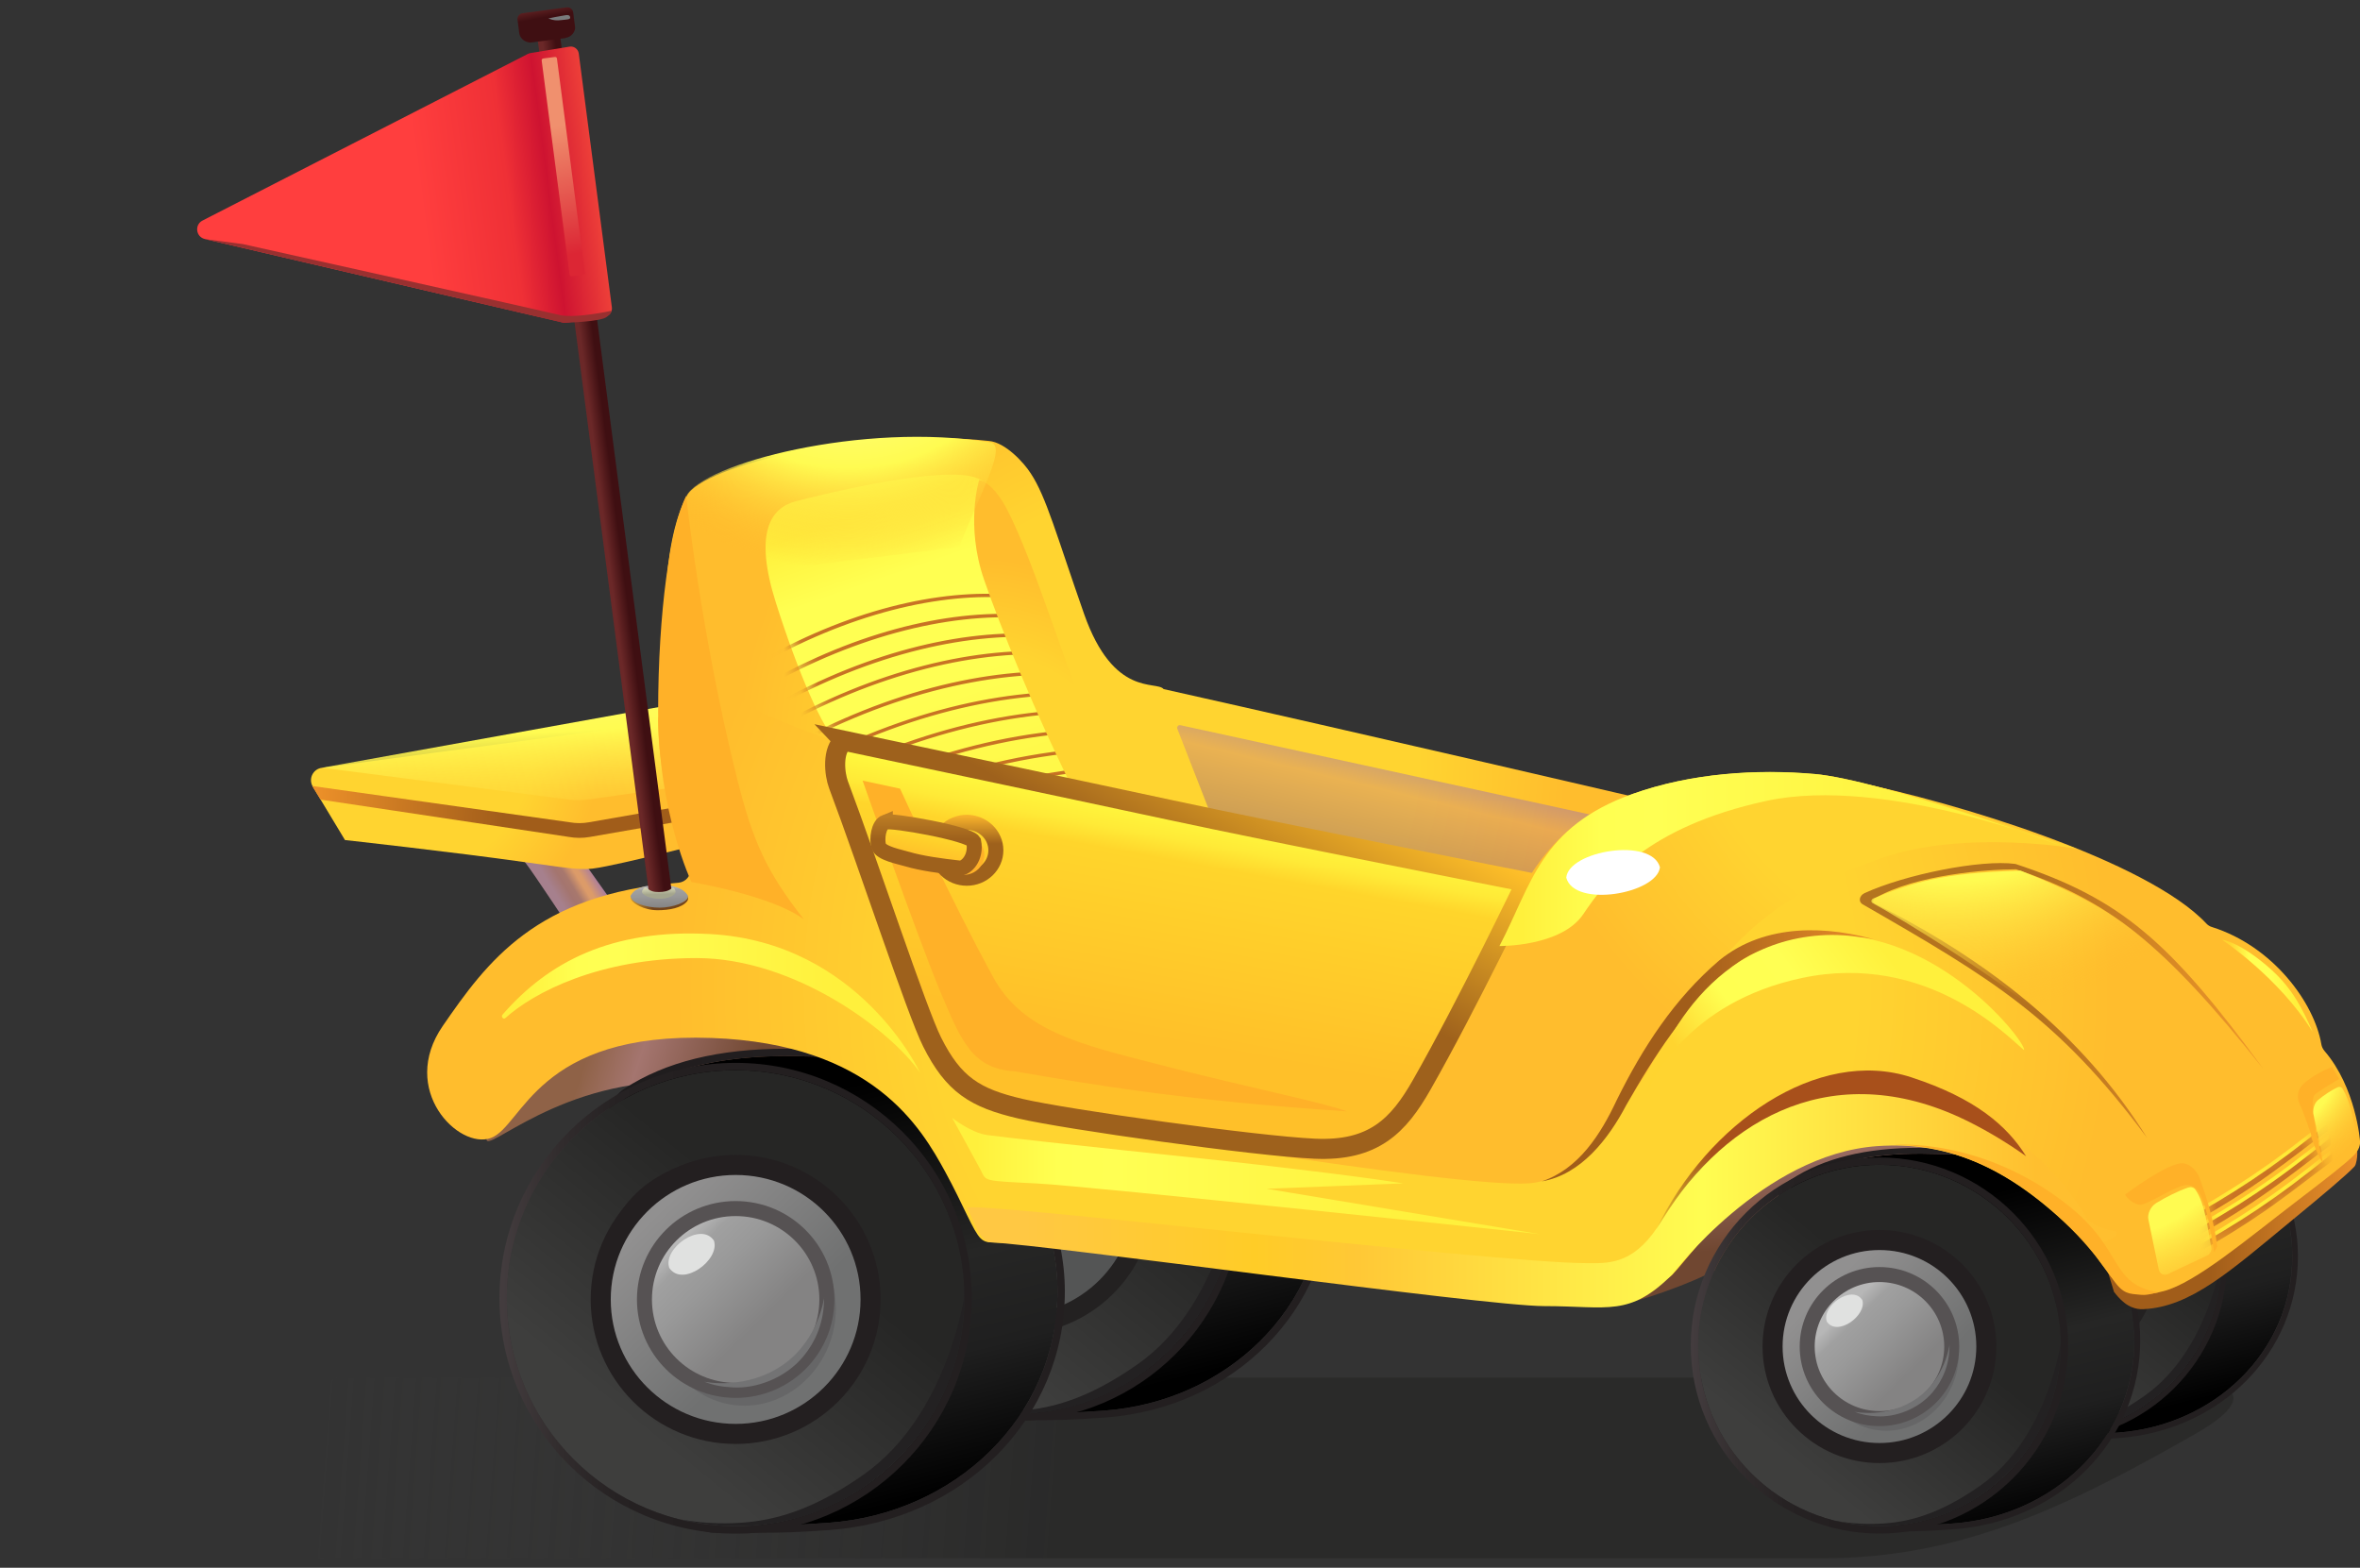
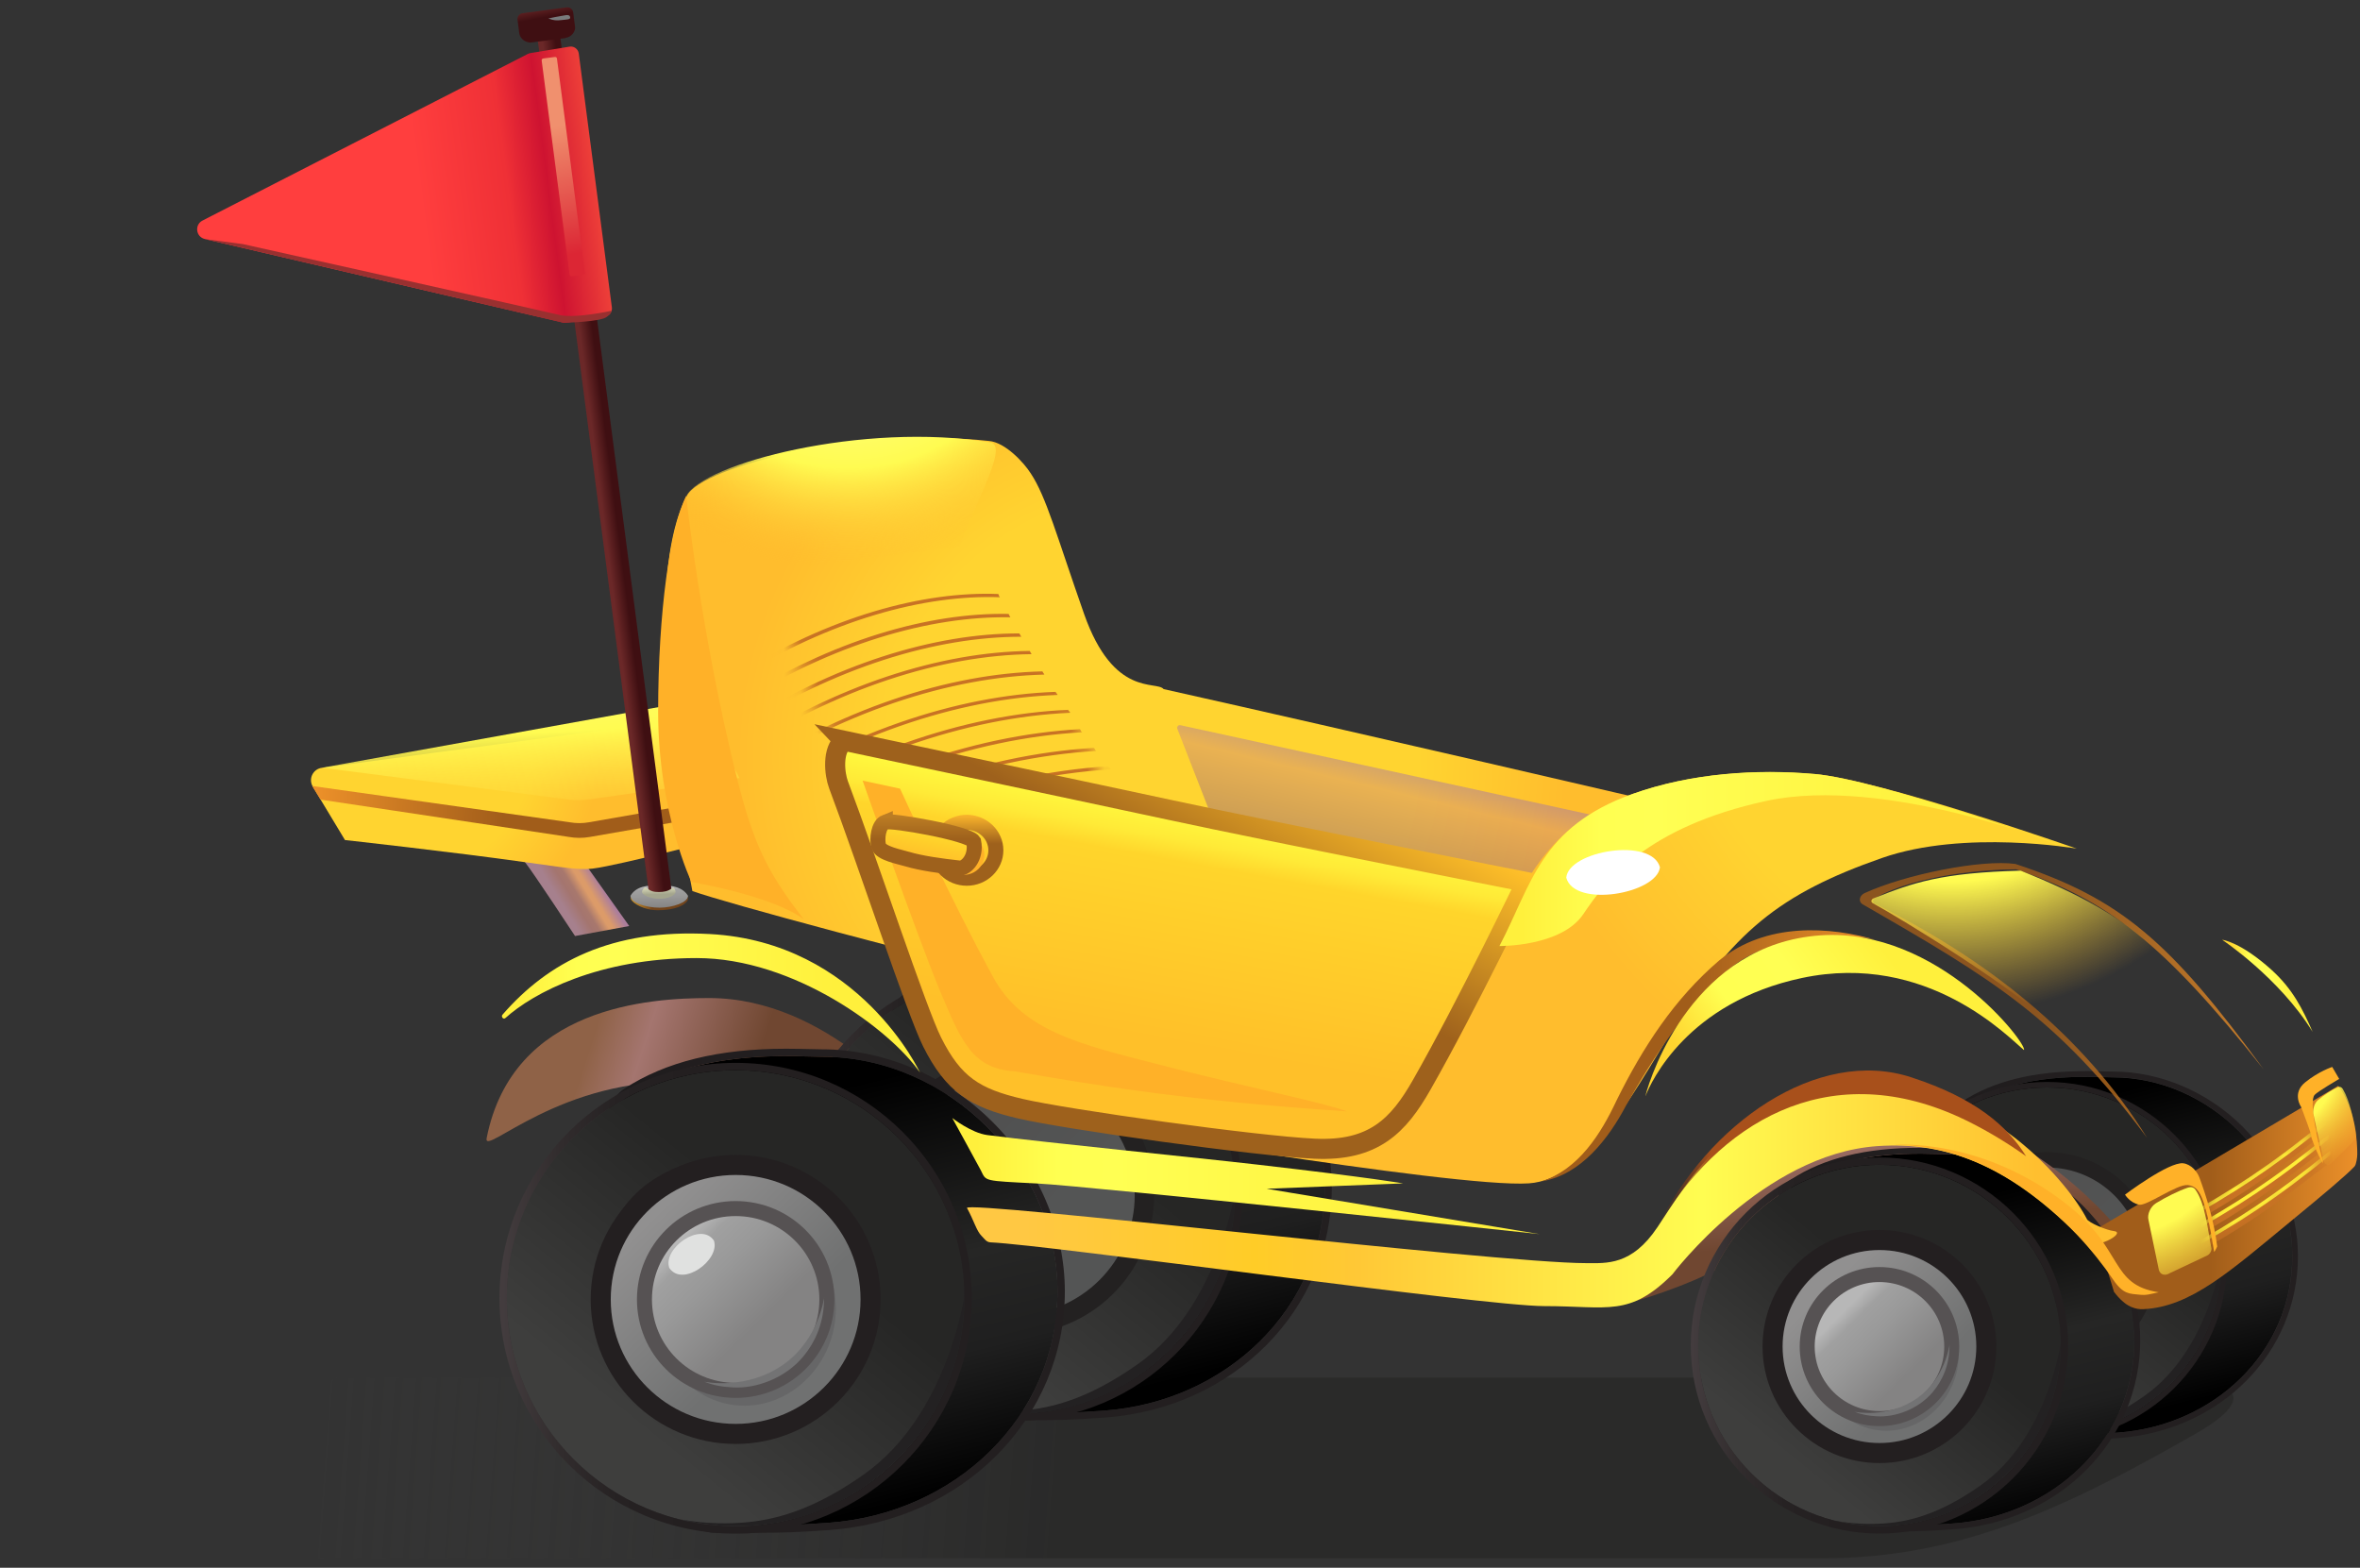
<svg xmlns="http://www.w3.org/2000/svg" width="140" height="93" viewBox="0 0 140 93" fill="none">
  <rect x="0" y="0" width="140" height="93" fill="#333333" stroke="none" />
  <g clip-path="url(#clip0_277_11187)">
    <path d="M108.155 92.436H0L19.932 81.723H123.87C123.87 81.723 137.84 80.716 130.218 85.069C122.595 89.422 116.284 92.439 108.155 92.439V92.436Z" fill="url(#paint0_linear_277_11187)" />
    <path d="M135.981 74.525C135.981 80.218 131.327 84.578 125.626 84.985C123.51 85.135 123.219 85.106 120.453 85.106C117.191 85.106 113.639 67.543 116.581 65.628C119.821 63.519 124.02 63.911 125.328 63.911C131.04 63.911 135.985 68.835 135.985 74.532L135.981 74.525Z" fill="url(#paint1_linear_277_11187)" />
    <path d="M123.712 63.874C124.413 63.874 124.972 63.903 125.328 63.903C131.04 63.903 135.985 68.828 135.985 74.525C135.985 80.221 131.331 84.578 125.629 84.985C124.116 85.095 123.535 85.106 122.32 85.106H120.457C117.195 85.106 113.643 67.543 116.585 65.628C118.947 64.086 121.827 63.881 123.715 63.881M123.712 63.541C120.652 63.541 118.26 64.13 116.402 65.342C115.186 66.137 115.072 68.875 115.193 71.035C115.336 73.679 115.909 76.875 116.725 79.595C117.379 81.778 118.727 85.431 120.461 85.431H122.323C123.557 85.431 124.145 85.413 125.655 85.311C131.735 84.879 136.319 80.24 136.319 74.517C136.319 71.713 135.122 68.915 133.039 66.836C130.952 64.756 128.142 63.566 125.332 63.566C125.189 63.566 125.009 63.563 124.795 63.555C124.498 63.548 124.131 63.537 123.715 63.537L123.712 63.541Z" fill="url(#paint2_linear_277_11187)" />
    <path d="M121.431 64.511C127.147 64.511 131.779 69.128 131.779 74.825C131.779 80.521 127.147 85.138 121.431 85.138C115.715 85.138 111.083 80.521 111.083 74.825C111.083 69.128 115.715 64.511 121.431 64.511Z" fill="url(#paint3_linear_277_11187)" />
    <path d="M121.431 64.511C127.143 64.511 131.779 69.128 131.779 74.825C131.779 80.522 127.146 85.139 121.431 85.139C115.715 85.139 111.082 80.522 111.082 74.825C111.082 69.128 115.715 64.511 121.431 64.511ZM121.431 64.182C115.538 64.182 110.752 68.956 110.752 74.825C110.752 80.694 115.542 85.468 121.431 85.468C127.319 85.468 132.109 80.694 132.109 74.825C132.109 68.956 127.319 64.182 121.431 64.182Z" fill="url(#paint4_linear_277_11187)" />
    <path d="M121.431 68.802C124.799 68.802 127.532 71.526 127.532 74.883C127.532 78.24 124.799 80.964 121.431 80.964C118.062 80.964 115.329 78.24 115.329 74.883C115.329 71.526 118.062 68.802 121.431 68.802Z" fill="url(#paint5_linear_277_11187)" />
    <path d="M121.431 68.802C124.799 68.802 127.532 71.526 127.532 74.883C127.532 78.24 124.799 80.964 121.431 80.964C118.062 80.964 115.329 78.24 115.329 74.883C115.329 71.526 118.062 68.802 121.431 68.802Z" stroke="#232121" stroke-width="0.91" stroke-miterlimit="4.59" />
    <path d="M131.779 74.671C131.779 77.164 131 79.486 129.406 81.386C127.426 83.743 124.649 85.138 121.431 85.138C120.553 85.138 119.616 85.007 118.804 84.802C118.804 84.802 120.41 85.175 122.331 84.915C123.822 84.71 125.391 84.095 127.246 82.781C131.03 80.1 131.779 74.671 131.779 74.671Z" fill="#232122" />
    <path d="M40.897 64.189C44.948 64.376 54.228 65.73 54.228 65.73C54.228 65.73 49.111 59.206 42.083 59.206C38.571 59.206 30.416 59.682 28.87 67.51C28.638 68.678 33.274 63.83 40.897 64.185V64.189Z" fill="url(#paint6_linear_277_11187)" />
    <path d="M96.37 77.359C96.37 77.359 98.809 76.758 101.311 75.576C104.499 74.078 108.11 71.914 110.377 71.779C114.425 71.545 125.776 73.046 125.776 73.046C125.776 73.046 120.222 66.009 113.194 66.009C106.167 66.009 96.847 74.51 96.37 77.359Z" fill="url(#paint7_linear_277_11187)" />
    <path d="M41.073 52.857C41.073 52.857 37.609 35.294 40.742 29.418C41.642 27.624 51.204 25.332 58.68 26.16C59.631 26.247 60.733 27.43 61.148 28.085C62.071 29.48 62.677 31.765 64.311 36.422C66.064 41.405 68.602 40.358 69.028 40.878C80.695 43.488 97.244 47.344 97.244 47.344C97.244 47.344 96.274 64.273 90.301 64.273C83.399 64.273 45.36 54.366 41.077 52.861L41.073 52.857Z" fill="url(#paint8_radial_277_11187)" />
-     <path d="M49.695 44.012C48.861 43.419 47.337 39.889 46.025 35.745C44.714 31.604 45.706 30.128 47.215 29.733C48.395 29.425 54.915 27.785 57.494 28.232C59.22 28.528 59.775 30.568 59.874 30.842C61.663 35.646 62.196 37.843 63.327 40.633C64.763 44.177 67.794 53.623 67.794 53.623L53.875 52.799L49.699 44.016L49.695 44.012Z" fill="url(#paint9_linear_277_11187)" />
    <mask id="mask0_277_11187" style="mask-type:luminance" maskUnits="userSpaceOnUse" x="45" y="28" width="23" height="26">
      <path d="M49.695 44.012C48.861 43.419 47.337 39.889 46.025 35.745C44.714 31.604 45.706 30.125 47.215 29.733C48.395 29.425 54.915 27.785 57.494 28.232C59.22 28.528 59.775 30.568 59.874 30.839C61.663 35.642 62.196 37.839 63.327 40.629C64.763 44.173 67.794 53.619 67.794 53.619L53.875 52.795L49.699 44.012H49.695Z" fill="white" />
    </mask>
    <g mask="url(#mask0_277_11187)">
      <path d="M63.489 42.287C63.481 42.232 63.389 42.173 63.364 42.108C57.258 42.368 50.275 44.703 43.597 49.269C43.641 49.317 43.567 49.445 43.604 49.492C50.312 44.901 57.339 42.554 63.492 42.283M43.542 46.223C43.56 46.289 43.527 46.384 43.542 46.446C49.856 42.225 56.369 40.156 61.957 40.017C61.916 39.955 61.88 39.893 61.836 39.827C56.307 39.959 49.831 42.016 43.545 46.223M43.556 47.852C43.586 47.903 43.534 48.017 43.556 48.068C50.077 43.653 56.862 41.43 62.743 41.225C62.721 41.163 62.647 41.105 62.618 41.042C56.785 41.247 50.044 43.455 43.549 47.849M60.583 37.773C60.539 37.707 60.52 37.641 60.469 37.575C55.488 37.568 49.493 39.351 43.567 43.199V43.422C49.518 39.563 55.554 37.769 60.587 37.773M61.2 38.812C61.182 38.776 61.16 38.743 61.138 38.706C61.115 38.677 61.112 38.644 61.082 38.615C55.851 38.677 49.639 40.588 43.545 44.605C43.553 44.67 43.545 44.747 43.545 44.821C49.662 40.797 55.917 38.867 61.2 38.805M59.936 36.616C59.881 36.55 59.885 36.484 59.826 36.418C55.117 36.327 49.357 37.963 43.604 41.628C43.597 41.712 43.611 41.775 43.597 41.862C49.375 38.186 55.172 36.535 59.929 36.619M43.666 40.039C43.644 40.127 43.685 40.175 43.659 40.273C49.265 36.777 54.827 35.265 59.312 35.429C59.312 35.429 59.312 35.422 59.304 35.415C59.242 35.353 59.275 35.294 59.213 35.236C54.771 35.067 49.25 36.553 43.67 40.035L43.666 40.039ZM65.891 45.637C65.836 45.575 65.814 45.516 65.744 45.454C58.75 45.897 50.966 48.639 43.674 53.747C43.674 53.816 43.688 53.879 43.688 53.948C51.013 48.826 58.842 46.084 65.895 45.637M65.031 44.553C64.958 44.491 64.965 44.429 64.888 44.367C58.184 44.766 50.664 47.383 43.578 52.326C43.575 52.403 43.604 52.458 43.593 52.535C50.712 47.578 58.272 44.949 65.035 44.546M43.505 50.898C43.483 50.983 43.545 51.016 43.512 51.111C50.426 46.311 57.721 43.799 64.186 43.44C64.186 43.44 64.186 43.433 64.179 43.426C64.095 43.371 64.139 43.309 64.058 43.257C57.648 43.609 50.389 46.109 43.508 50.891L43.505 50.898Z" fill="#C87224" />
    </g>
-     <path d="M64.029 47.578C61.329 42.2 59.264 36.946 58.383 34.405C57.251 31.143 58.085 28.474 58.085 28.474C58.504 28.514 59.147 29.1 59.694 30.132C61.417 33.391 63.456 40.464 64.991 43.66C66.659 47.135 71.809 52.803 71.809 52.803L64.032 47.582L64.029 47.578Z" fill="url(#paint10_radial_277_11187)" />
    <path d="M69.84 43.229L74.19 54.381L90.856 58.654L97.204 48.948L70.024 43.02C69.903 42.994 69.796 43.115 69.84 43.232V43.229Z" fill="url(#paint11_linear_277_11187)" />
    <path d="M46.241 33.753C42.671 33.87 39.754 31.322 40.705 29.425C41.657 27.525 51.178 24.988 58.801 26.251C59.683 26.548 58.265 29.008 56.895 32.45L46.241 33.757V33.753Z" fill="url(#paint12_radial_277_11187)" />
    <path d="M126.618 79.505C126.618 85.425 121.78 89.954 115.855 90.375C113.654 90.532 113.353 90.503 110.477 90.503C107.086 90.503 103.394 72.248 106.454 70.257C109.819 68.06 114.187 68.466 115.542 68.466C121.482 68.466 126.618 73.585 126.618 79.505Z" fill="url(#paint13_linear_277_11187)" />
    <path d="M113.863 68.436C114.591 68.436 115.175 68.466 115.542 68.466C121.482 68.466 126.618 73.584 126.618 79.504C126.618 85.425 121.78 89.954 115.854 90.375C114.282 90.488 113.676 90.503 112.412 90.503H110.476C107.086 90.503 103.394 72.248 106.454 70.256C108.911 68.653 111.902 68.436 113.863 68.436ZM113.863 68.089C110.682 68.089 108.195 68.7 106.263 69.963C104.999 70.787 104.882 73.635 105.007 75.883C105.157 78.629 105.752 81.961 106.597 84.78C107.277 87.047 108.68 90.847 110.48 90.847H112.416C113.702 90.847 114.308 90.829 115.88 90.719C122.198 90.269 126.963 85.447 126.963 79.501C126.963 76.586 125.718 73.679 123.554 71.516C121.39 69.352 118.466 68.118 115.542 68.118C115.391 68.118 115.204 68.114 114.984 68.103C114.671 68.096 114.289 68.085 113.863 68.085V68.089Z" fill="url(#paint14_linear_277_11187)" />
    <path d="M111.494 69.099C117.434 69.099 122.25 73.898 122.25 79.819C122.25 85.739 117.434 90.539 111.494 90.539C105.554 90.539 100.738 85.739 100.738 79.819C100.738 73.898 105.554 69.099 111.494 69.099Z" fill="url(#paint15_linear_277_11187)" />
    <path d="M111.494 69.099C117.434 69.099 122.25 73.899 122.25 79.819C122.25 85.739 117.434 90.539 111.494 90.539C105.554 90.539 100.738 85.739 100.738 79.819C100.738 73.899 105.554 69.099 111.494 69.099ZM111.494 68.663C105.322 68.663 100.301 73.664 100.301 79.819C100.301 85.974 105.322 90.975 111.494 90.975C117.665 90.975 122.687 85.97 122.687 79.819C122.687 73.668 117.665 68.663 111.494 68.663Z" fill="url(#paint16_linear_277_11187)" />
    <path d="M111.494 73.559C114.995 73.559 117.834 76.389 117.834 79.878C117.834 83.367 114.995 86.197 111.494 86.197C107.993 86.197 105.153 83.367 105.153 79.878C105.153 76.389 107.993 73.559 111.494 73.559Z" fill="url(#paint17_linear_277_11187)" />
    <path d="M111.494 73.559C114.995 73.559 117.834 76.389 117.834 79.878C117.834 83.367 114.995 86.197 111.494 86.197C107.993 86.197 105.153 83.367 105.153 79.878C105.153 76.389 107.993 73.559 111.494 73.559Z" stroke="#231F20" stroke-width="1.19" stroke-miterlimit="4.77" />
    <path d="M122.246 79.658C122.246 82.246 121.434 84.663 119.778 86.636C117.717 89.086 114.833 90.535 111.49 90.535C110.579 90.535 109.606 90.4 108.761 90.188C108.761 90.188 110.432 90.576 112.423 90.305C113.973 90.093 115.604 89.452 117.533 88.086C121.464 85.3 122.246 79.654 122.246 79.654V79.658Z" fill="#232122" />
-     <path d="M111.494 73.558C109.845 73.558 108.342 74.184 107.218 75.213C105.947 76.37 104.999 78.153 105.19 80.877C104.834 79.834 104.808 76.594 107.053 74.671C108.081 73.789 109.646 73.2 110.936 73.181C113.022 73.156 114.392 74.122 114.392 74.122C113.5 73.807 112.614 73.58 111.49 73.555H111.494V73.558Z" fill="#231F20" />
    <path d="M116.199 80.313C116.199 82.818 114.223 84.875 111.901 84.875C109.58 84.875 107.699 82.847 107.699 80.346C107.699 77.846 109.58 75.817 111.901 75.817C114.223 75.817 116.199 77.813 116.199 80.313Z" fill="#666667" />
    <path d="M111.494 75.608C113.859 75.608 115.781 77.52 115.781 79.881C115.781 82.243 113.863 84.154 111.494 84.154C109.124 84.154 107.207 82.243 107.207 79.881C107.207 77.52 109.124 75.608 111.494 75.608Z" fill="url(#paint18_linear_277_11187)" />
    <path d="M111.494 75.608C113.859 75.608 115.781 77.52 115.781 79.881C115.781 82.243 113.863 84.154 111.494 84.154C109.124 84.154 107.207 82.243 107.207 79.881C107.207 77.52 109.124 75.608 111.494 75.608Z" stroke="#565253" stroke-width="0.89" stroke-miterlimit="4.77" />
-     <path d="M110.473 77.113C109.855 76.19 108.052 77.479 108.368 78.394C108.985 79.324 110.766 78.025 110.473 77.113Z" fill="#E0E1E0" />
    <path d="M115.649 79.768C115.663 80.906 115.27 81.847 114.646 82.59C113.812 83.579 112.464 84.077 111.373 84.018C110.877 83.993 110.484 83.934 110.01 83.747C110.01 83.747 111.99 84.176 113.749 82.927C115.402 81.752 115.649 79.775 115.649 79.775H115.652L115.649 79.768Z" fill="#737374" />
    <path d="M78.582 70.442C78.582 77.651 72.69 83.169 65.479 83.681C62.797 83.872 62.43 83.832 58.929 83.832C54.797 83.832 50.308 61.604 54.029 59.18C58.128 56.508 63.44 57.002 65.097 57.002C72.33 57.002 78.582 63.233 78.582 70.442Z" fill="url(#paint19_linear_277_11187)" />
    <path d="M63.051 56.965C63.937 56.965 64.65 57.002 65.098 57.002C72.331 57.002 78.583 63.233 78.583 70.442C78.583 77.651 72.691 83.169 65.48 83.681C63.566 83.817 62.831 83.835 61.292 83.835H58.93C54.797 83.835 50.308 61.608 54.029 59.184C57.02 57.232 60.664 56.969 63.051 56.969M63.051 56.544C59.18 56.544 56.153 57.291 53.798 58.825C52.259 59.828 52.116 63.295 52.263 66.027C52.443 69.373 53.17 73.422 54.199 76.86C55.025 79.617 56.737 84.249 58.93 84.249H61.292C62.853 84.249 63.595 84.227 65.509 84.095C73.205 83.549 79.005 77.677 79.005 70.438C79.005 66.891 77.492 63.35 74.851 60.718C72.21 58.085 68.657 56.577 65.098 56.577C64.918 56.577 64.69 56.573 64.418 56.566C64.043 56.559 63.573 56.544 63.051 56.544Z" fill="url(#paint20_linear_277_11187)" />
    <path d="M60.164 57.77C67.397 57.77 73.26 63.614 73.26 70.823C73.26 78.032 67.397 83.875 60.164 83.875C52.931 83.875 47.068 78.032 47.068 70.823C47.068 63.614 52.931 57.77 60.164 57.77Z" fill="url(#paint21_linear_277_11187)" />
    <path d="M60.164 57.771C67.397 57.771 73.26 63.618 73.26 70.823C73.26 78.028 67.393 83.875 60.164 83.875C52.934 83.875 47.068 78.028 47.068 70.823C47.068 63.618 52.934 57.771 60.164 57.771ZM60.164 57.35C52.71 57.35 46.645 63.394 46.645 70.823C46.645 78.252 52.71 84.296 60.164 84.296C67.617 84.296 73.682 78.252 73.682 70.823C73.682 63.394 67.617 57.35 60.164 57.35Z" fill="url(#paint22_linear_277_11187)" />
    <path d="M60.164 63.2C64.429 63.2 67.889 66.645 67.889 70.9C67.889 75.154 64.432 78.599 60.164 78.599C55.895 78.599 52.438 75.154 52.438 70.9C52.438 66.645 55.895 63.2 60.164 63.2Z" fill="url(#paint23_linear_277_11187)" />
    <path d="M60.164 63.2C64.429 63.2 67.889 66.645 67.889 70.9C67.889 75.154 64.432 78.599 60.164 78.599C55.895 78.599 52.438 75.154 52.438 70.9C52.438 66.645 55.895 63.2 60.164 63.2Z" stroke="#232121" stroke-width="1.15" stroke-miterlimit="4.59" />
    <path d="M73.26 70.633C73.26 73.785 72.271 76.725 70.255 79.134C67.746 82.122 64.234 83.883 60.164 83.883C59.054 83.883 57.871 83.718 56.843 83.458C56.843 83.458 58.874 83.934 61.302 83.601C63.191 83.341 65.178 82.561 67.525 80.903C72.316 77.512 73.26 70.636 73.26 70.636V70.633Z" fill="#232122" />
    <path d="M60.164 63.204C58.158 63.204 56.333 63.969 54.955 65.217C53.408 66.627 52.255 68.798 52.483 72.119C52.053 70.845 52.02 66.898 54.753 64.562C56.005 63.489 57.912 62.768 59.484 62.75C62.026 62.72 63.698 63.892 63.698 63.892C62.607 63.511 61.53 63.233 60.164 63.204Z" fill="#231F20" />
    <path d="M62.732 76.615C62.732 84.084 56.627 89.803 49.151 90.334C46.37 90.531 45.992 90.491 42.366 90.491C38.083 90.491 33.429 67.458 37.289 64.943C41.536 62.171 47.043 62.687 48.762 62.687C56.256 62.687 62.736 69.146 62.736 76.615H62.732Z" fill="url(#paint24_linear_277_11187)" />
    <path d="M46.635 62.648C47.553 62.648 48.291 62.688 48.754 62.688C56.248 62.688 62.728 69.146 62.728 76.615C62.728 84.084 56.623 89.803 49.147 90.334C47.163 90.473 46.403 90.495 44.809 90.495H42.362C38.079 90.495 33.425 67.462 37.285 64.947C40.382 62.926 44.158 62.651 46.638 62.651M46.635 62.212C42.623 62.212 39.486 62.988 37.043 64.577C35.449 65.617 35.298 69.212 35.452 72.042C35.64 75.51 36.393 79.709 37.458 83.271C38.314 86.127 40.088 90.927 42.362 90.927H44.809C46.425 90.927 47.2 90.905 49.18 90.766C57.155 90.198 63.169 84.117 63.169 76.612C63.169 72.936 61.6 69.263 58.864 66.54C56.127 63.812 52.446 62.248 48.758 62.248C48.57 62.248 48.335 62.245 48.052 62.234C47.663 62.227 47.178 62.212 46.638 62.212H46.635Z" fill="url(#paint25_linear_277_11187)" />
    <path d="M43.641 63.486C51.139 63.486 57.214 69.542 57.214 77.015C57.214 84.487 51.139 90.543 43.641 90.543C36.143 90.543 30.067 84.487 30.067 77.015C30.067 69.542 36.143 63.486 43.641 63.486Z" fill="url(#paint26_linear_277_11187)" />
    <path d="M43.641 63.486C51.134 63.486 57.214 69.546 57.214 77.015C57.214 84.484 51.134 90.543 43.641 90.543C36.147 90.543 30.067 84.484 30.067 77.015C30.067 69.546 36.147 63.486 43.641 63.486ZM43.641 63.051C35.915 63.051 29.63 69.315 29.63 77.015C29.63 84.714 35.915 90.979 43.641 90.979C51.366 90.979 57.651 84.714 57.651 77.015C57.651 69.315 51.366 63.051 43.641 63.051Z" fill="url(#paint27_linear_277_11187)" />
    <path d="M43.64 69.106C48.063 69.106 51.645 72.68 51.645 77.084C51.645 81.489 48.059 85.062 43.64 85.062C39.221 85.062 35.636 81.489 35.636 77.084C35.636 72.68 39.221 69.106 43.64 69.106Z" fill="url(#paint28_linear_277_11187)" />
    <path d="M43.64 69.106C48.063 69.106 51.645 72.68 51.645 77.084C51.645 81.489 48.059 85.062 43.64 85.062C39.221 85.062 35.636 81.489 35.636 77.084C35.636 72.68 39.221 69.106 43.64 69.106Z" stroke="#231F20" stroke-width="1.19" stroke-miterlimit="4.76" />
    <path d="M57.214 76.806C57.214 80.072 56.193 83.121 54.099 85.615C51.498 88.712 47.857 90.535 43.64 90.535C42.49 90.535 41.264 90.367 40.198 90.096C40.198 90.096 42.303 90.587 44.823 90.243C46.781 89.972 48.838 89.166 51.274 87.445C56.237 83.93 57.218 76.806 57.218 76.806H57.214Z" fill="#232122" />
    <path d="M43.641 69.111C41.561 69.111 39.669 69.901 38.244 71.197C36.639 72.655 35.449 74.906 35.684 78.348C35.239 77.03 35.203 72.94 38.035 70.516C39.331 69.407 41.308 68.656 42.939 68.638C45.573 68.609 47.303 69.825 47.303 69.825C46.172 69.429 45.059 69.14 43.641 69.111Z" fill="#231F20" />
    <path d="M49.584 77.637C49.584 80.793 47.09 83.388 44.162 83.388C41.234 83.388 38.858 80.833 38.858 77.673C38.858 74.514 41.231 71.958 44.162 71.958C47.094 71.958 49.584 74.477 49.584 77.633V77.637Z" fill="#666667" />
    <path d="M43.641 71.694C46.627 71.694 49.052 74.107 49.052 77.087C49.052 80.068 46.631 82.48 43.641 82.48C40.65 82.48 38.23 80.068 38.23 77.087C38.23 74.107 40.65 71.694 43.641 71.694Z" fill="url(#paint29_linear_277_11187)" />
    <path d="M43.641 71.694C46.627 71.694 49.052 74.107 49.052 77.087C49.052 80.068 46.631 82.48 43.641 82.48C40.65 82.48 38.23 80.068 38.23 77.087C38.23 74.107 40.65 71.694 43.641 71.694Z" stroke="#565253" stroke-width="0.89" stroke-miterlimit="4.76" />
    <path d="M42.354 73.599C41.576 72.434 39.302 74.06 39.702 75.213C40.485 76.388 42.725 74.745 42.354 73.599Z" fill="#E0E1E0" />
    <path d="M48.886 76.944C48.901 78.383 48.409 79.57 47.623 80.503C46.576 81.748 44.871 82.381 43.494 82.304C42.866 82.268 42.37 82.198 41.778 81.964C41.778 81.964 44.276 82.506 46.499 80.928C48.582 79.441 48.894 76.948 48.894 76.948H48.89L48.886 76.944Z" fill="#737374" />
    <path d="M138.715 64.423C139.754 65.774 139.842 67.781 139.839 68.476C139.839 68.637 139.784 69.081 139.673 69.198C139.214 69.688 137.928 70.776 135.901 72.442C132.304 75.4 129.953 77.542 127.132 77.662C126.217 77.703 125.652 76.945 125.406 76.634L124.285 72.961L138.711 64.416H138.715V64.423Z" fill="url(#paint30_linear_277_11187)" />
    <path d="M31.137 51.136C31.614 51.73 34.112 55.526 34.112 55.526L37.327 54.933L33.873 50.067L31.133 51.133L31.137 51.136Z" fill="url(#paint31_linear_277_11187)" />
    <path d="M43.873 49.478C43.873 49.478 38.399 50.902 36.015 51.378C34.648 51.653 34.605 51.631 31.133 51.144C26.894 50.543 20.465 49.833 20.465 49.833L18.555 46.662C18.279 46.201 18.57 45.608 19.106 45.546L43.751 42.243L43.869 49.481L43.873 49.478Z" fill="url(#paint32_radial_277_11187)" />
    <path d="M19.106 45.542L41.419 41.523L43.869 46.158L34.986 47.417C34.483 47.487 33.969 47.483 33.466 47.395L19.099 45.542H19.106Z" fill="url(#paint33_linear_277_11187)" />
    <path d="M33.745 49.647L19.018 47.435L18.519 46.626L33.8 48.779C34.175 48.845 34.561 48.848 34.935 48.779L43.814 47.23L43.961 48.087L34.987 49.65C34.572 49.723 34.149 49.72 33.738 49.647H33.742H33.745Z" fill="url(#paint34_linear_277_11187)" />
-     <path d="M40.956 51.524C40.791 49.269 39.072 47.577 39.042 42.748C39.042 42.419 39.241 42.111 39.549 42.005C41.191 41.43 42.716 40.672 43.505 41.287C44.872 42.353 48.597 43.678 48.883 43.74C60.139 46.241 87.326 51.689 90.269 52.271C90.449 52.308 90.629 52.278 90.79 52.202C92.649 51.253 104.592 45.304 110.069 46.395C115.943 47.566 127.378 51.044 130.883 54.783C130.975 54.882 131.092 54.958 131.225 54.995C134.858 56.145 137.293 59.506 137.705 61.94C137.73 62.087 137.793 62.222 137.888 62.336C139.773 64.525 140 67.681 140 67.681C140 67.681 140.078 68.095 139.64 68.531C139.137 69.032 138.138 69.812 136.187 71.302C133.348 73.47 130.24 76.106 128.348 76.593C127.97 76.688 127.422 76.809 126.963 76.757C126.427 76.695 126.071 76.728 125.387 75.926C123.635 73.876 120.953 68.018 112.144 67.542C105.249 67.172 100.43 74.389 99.24 75.579C98.049 76.769 97.458 75.103 93.645 75.103C90.049 75.103 61.865 73.836 58.695 73.693C58.497 73.686 58.321 73.605 58.181 73.47C57.722 73.027 57.16 71.507 56.076 69.519C54.647 66.909 51.789 61.922 42.22 61.574C31.828 61.197 31.03 66.795 29.124 67.505C27.217 68.216 23.65 64.657 26.266 60.86C28.885 57.064 31.798 53.047 40.24 52.366C40.677 52.33 41 51.949 40.971 51.513L40.963 51.52L40.956 51.524Z" fill="url(#paint35_radial_277_11187)" />
    <path d="M107.622 45.916C104.232 45.62 100.319 45.861 96.848 47.102C91.374 49.061 89.931 53.268 88.634 56.596C86.97 60.869 84.898 64.863 81.489 65.771C76.607 67.078 62.361 66.401 62.361 66.401C62.361 66.401 86.287 70.498 90.695 70.198C94.148 69.963 96.775 65.072 99.184 61.14C102.755 55.325 105.532 53.03 111.648 50.895C116.545 49.186 123.198 50.343 123.198 50.343C123.198 50.343 111.549 46.257 107.626 45.912L107.622 45.916Z" fill="url(#paint36_radial_277_11187)" />
    <path d="M99.228 75.579C96.66 78.146 95.419 77.48 91.606 77.48C88.035 77.48 62.265 73.855 58.757 73.698C58.507 73.683 58.408 73.493 58.232 73.32C57.923 73.013 57.787 72.431 57.365 71.662C57.097 71.164 88.696 74.931 94.1 74.931C95.29 74.931 96.796 75.089 98.324 72.797C99.988 70.307 103.383 64.273 110.686 64.273C117.988 64.273 122.819 70.366 123.8 72.321C123.906 72.526 124.931 72.973 125.409 73.031C126.184 73.126 124.215 74.243 123.609 73.621C119.384 69.293 115.681 67.689 111.361 67.99C104.577 68.466 99.217 75.587 99.217 75.587H99.221L99.228 75.579Z" fill="url(#paint37_linear_277_11187)" />
    <path d="M111.255 53.271C113.647 51.887 117.89 51.568 119.598 51.568C125.02 53.403 128.249 55.841 134.281 63.431C128.726 55.834 125.791 53.304 119.557 51.25C117.496 50.972 113.011 51.88 110.609 52.982C110.307 53.121 110.216 53.483 110.502 53.648C118.231 58.096 122.074 60.381 127.371 67.502C123.503 61.274 117.743 56.848 111.211 53.604C111.053 53.527 111.101 53.352 111.255 53.264V53.271Z" fill="url(#paint38_linear_277_11187)" />
    <path d="M98.277 72.892C101.293 66.642 107.828 62.084 113.394 63.911C117.203 65.159 119.069 66.789 120.193 68.59C118.955 67.708 117.523 66.858 116.178 66.247C108.321 62.688 101.899 66.66 98.281 72.892H98.277Z" fill="url(#paint39_linear_277_11187)" />
    <path d="M91.452 70.083C93.645 69.355 94.956 67.293 95.908 65.258C97.454 62.135 99.324 59.246 101.998 56.965C104.746 54.721 108.515 54.922 111.45 55.808C110.367 55.482 109.705 55.647 108.585 55.673C106.432 55.742 104.177 56.061 102.483 57.587C99.971 59.836 98.141 62.614 96.47 65.562C95.416 67.568 93.774 69.695 91.448 70.083H91.452Z" fill="url(#paint40_linear_277_11187)" />
    <path d="M42.124 55.409C36.251 55.091 32.514 57.079 29.807 60.195C29.708 60.312 29.862 60.495 29.976 60.396C31.644 58.888 35.534 56.834 41.327 56.834C47.12 56.834 52.836 61.106 54.581 63.636C54.581 63.636 50.999 55.889 42.117 55.409H42.121H42.124Z" fill="url(#paint41_linear_277_11187)" />
    <path d="M40.706 29.418C39.755 31.318 39.042 36.297 39.042 42.232C39.042 48.167 41.018 52.323 41.018 52.323C41.018 52.323 45.783 53.114 47.686 54.538C45.463 51.689 44.67 49.95 43.718 46.154C41.577 37.612 40.706 29.418 40.706 29.418Z" fill="#FFB128" />
    <path d="M50.058 43.938C50.058 43.938 63.551 46.787 69.425 48.05C75.299 49.317 90.537 52.323 90.537 52.323C90.537 52.323 87.047 59.601 84.343 64.346C82.958 66.781 81.485 68.3 77.995 68.143C74.505 67.986 63.235 66.4 60.535 65.77C57.835 65.141 56.568 64.346 55.297 61.816C54.375 59.982 51.517 51.268 49.742 46.553C49.507 45.923 49.346 44.499 50.062 43.942L50.058 43.938Z" fill="url(#paint42_linear_277_11187)" />
    <path d="M50.058 43.938C50.058 43.938 63.551 46.787 69.425 48.05C75.299 49.317 90.537 52.323 90.537 52.323C90.537 52.323 87.047 59.601 84.343 64.346C82.958 66.781 81.485 68.3 77.995 68.143C74.505 67.986 63.235 66.4 60.535 65.77C57.835 65.141 56.568 64.346 55.297 61.816C54.375 59.982 51.517 51.268 49.742 46.553C49.507 45.923 49.346 44.499 50.062 43.942L50.058 43.938Z" stroke="url(#paint43_linear_277_11187)" stroke-width="1.19" stroke-miterlimit="4.76" />
    <path d="M133.164 62.959C128.877 56.786 127.011 54.498 119.869 51.649C115.186 51.767 113.481 52.36 111.13 53.297C111.005 53.348 110.968 53.502 111.086 53.572C112.68 54.436 119.667 58.694 122.051 61.066C125.824 64.826 126.97 66.287 126.97 66.287L133.164 62.963V62.959Z" fill="url(#paint44_radial_277_11187)" />
    <path d="M131.834 55.757C131.834 55.757 135.225 58.013 137.19 61.213C136.595 59.851 136 58.661 134.751 57.533C132.91 55.874 131.838 55.75 131.838 55.75H131.834V55.757Z" fill="url(#paint45_linear_277_11187)" />
    <path d="M58.196 69.45C58.515 70.08 58.313 70.043 61.491 70.204C64.668 70.365 91.33 73.21 91.33 73.21L75.141 70.519L83.238 70.201C83.238 70.201 81.489 69.882 74.664 69.095C71.163 68.688 62.2 67.799 58.574 67.334C57.626 67.213 56.491 66.323 56.491 66.323C56.491 66.323 58.122 69.296 58.196 69.446V69.45Z" fill="url(#paint46_linear_277_11187)" />
    <path d="M97.608 65.013C97.957 63.625 100.551 55.992 108.001 55.486C114.984 55.01 120.303 61.97 120.064 62.289C119.19 61.579 114.348 56.434 106.891 58.016C100.092 59.459 97.943 64.182 97.616 65.009H97.612L97.608 65.013Z" fill="url(#paint47_linear_277_11187)" />
    <path d="M88.95 56.119C90.856 52.484 91.371 49.06 96.844 47.098C100.319 45.857 104.224 45.611 107.619 45.912C111.542 46.256 122.324 50.184 122.324 50.184C122.324 50.184 111.85 45.974 104.764 47.515C97.682 49.057 95.239 52.264 93.931 54.219C92.623 56.174 88.95 56.119 88.95 56.119Z" fill="url(#paint48_linear_277_11187)" />
    <path d="M98.472 51.448C97.987 49.65 93.054 50.466 92.914 52.063C93.395 53.875 98.288 53.018 98.472 51.448Z" fill="white" />
    <mask id="mask1_277_11187" style="mask-type:luminance" maskUnits="userSpaceOnUse" x="130" y="66" width="8" height="9">
      <path d="M130.703 70.977L137.194 66.788L137.539 69.761L131.53 74.268L130.703 70.977Z" fill="white" />
    </mask>
    <g mask="url(#mask1_277_11187)">
      <path d="M138.146 67.301C134.755 70.058 132.551 71.456 129.517 73.144C129.546 73.213 129.517 73.459 129.543 73.528C133.984 71.101 135.795 69.468 138.146 67.747V67.304V67.301ZM138.234 68.249C134.843 71.006 132.639 72.404 129.605 74.092C129.634 74.162 129.605 74.407 129.631 74.477C134.072 72.049 135.883 70.416 138.234 68.695V68.252V68.249ZM137.966 66.466C134.575 69.223 132.371 70.621 129.337 72.309C129.366 72.379 129.337 72.624 129.363 72.694C133.804 70.266 135.615 68.633 137.966 66.912V66.469V66.466Z" fill="#FFF038" />
      <path d="M138.351 68.428C134.961 71.186 132.757 72.584 129.722 74.272C129.752 74.341 129.722 74.587 129.748 74.656C134.189 72.229 136 70.596 138.351 68.875V68.432V68.428ZM138.263 67.477C134.872 70.234 132.668 71.632 129.634 73.32C129.663 73.389 129.634 73.635 129.66 73.704C134.101 71.277 135.912 69.644 138.263 67.923V67.48V67.477ZM138.083 66.645C134.692 69.402 132.488 70.801 129.454 72.489C129.483 72.558 129.454 72.804 129.48 72.873C133.921 70.446 135.732 68.813 138.083 67.092V66.649V66.645Z" fill="#C87224" />
    </g>
    <path d="M128.05 76.663C127.507 76.773 127.36 76.85 126.901 76.802C126.364 76.74 125.964 76.802 125.373 75.931C122.999 72.453 118.341 67.92 112.368 67.92C112.368 67.92 117.57 67.422 122.724 71.537C126.015 74.162 125.148 76.198 128.05 76.659V76.663ZM53.394 46.787C53.394 46.787 56.465 53.52 58.949 58.02C60.697 61.187 64.187 61.974 68.474 63.08C74.127 64.537 78.536 65.405 79.902 65.928C70.377 65.299 64.823 64.347 60.22 63.556C57.681 63.398 57.042 61.813 55.775 58.807C54.507 55.801 51.172 46.308 51.172 46.308L53.394 46.784H53.391L53.394 46.787ZM136.507 65.665C136.507 65.665 135.945 64.863 136.742 64.211C137.539 63.559 138.351 63.292 138.351 63.292L138.766 64.002C138.766 64.002 137.473 64.76 137.308 64.951C136.948 65.364 137.517 67.77 137.815 69.015C137.488 68.572 137.014 67.25 137.102 67.382C137.249 67.616 136.507 65.661 136.507 65.661V65.665ZM126.063 70.867C126.063 70.867 128.664 68.905 129.516 69.007C129.994 69.07 130.35 69.52 130.468 69.838C130.842 70.842 131.349 72.431 131.529 73.943C131.529 73.943 131.441 74.151 131.349 74.269C130.813 70.93 130.471 70.377 129.784 70.3C129.138 70.23 127.345 71.559 126.897 71.464C126.342 71.347 126.063 70.871 126.063 70.871V70.867Z" fill="#FFB128" />
    <path d="M131.181 74.027C130.971 72.969 130.821 71.369 130.222 70.556C130.13 70.431 129.968 70.395 129.799 70.45C129.245 70.636 128.499 71.006 127.908 71.369C127.57 71.574 127.364 72.039 127.452 72.372L128.069 75.334C128.146 75.627 128.437 75.707 128.73 75.52L130.96 74.466C131.107 74.382 131.214 74.184 131.184 74.03L131.181 74.027Z" fill="url(#paint49_radial_277_11187)" />
    <path d="M139.791 67.279C139.585 66.324 139.423 65.35 138.979 64.599C138.909 64.486 138.802 64.446 138.689 64.493C138.336 64.651 137.858 64.962 137.491 65.273C137.282 65.453 137.171 65.863 137.252 66.163L137.836 68.835C137.906 69.103 138.104 69.18 138.288 69.019L139.669 67.657C139.761 67.587 139.816 67.408 139.787 67.269V67.276L139.791 67.279Z" fill="url(#paint50_radial_277_11187)" />
    <path d="M57.351 48.782C58.302 48.782 59.077 49.526 59.077 50.441C59.077 51.356 58.306 52.099 57.351 52.099C56.395 52.099 55.624 51.356 55.624 50.441C55.624 49.526 56.395 48.782 57.351 48.782Z" fill="url(#paint51_linear_277_11187)" />
    <path d="M57.351 48.782C58.302 48.782 59.077 49.526 59.077 50.441C59.077 51.356 58.306 52.099 57.351 52.099C56.395 52.099 55.624 51.356 55.624 50.441C55.624 49.526 56.395 48.782 57.351 48.782Z" stroke="url(#paint52_linear_277_11187)" stroke-width="0.89" stroke-miterlimit="4.76" />
    <path d="M57.17 49.54C57.846 49.54 58.394 50.067 58.394 50.719C58.394 51.371 57.846 51.898 57.17 51.898C56.495 51.898 55.947 51.371 55.947 50.719C55.947 50.067 56.495 49.54 57.17 49.54Z" fill="#FFB128" />
    <path d="M52.52 48.764C52.109 48.925 52.006 49.76 52.124 50.188C52.245 50.624 53.376 50.829 53.81 50.961C54.655 51.213 55.834 51.374 56.925 51.495C57.278 51.536 57.957 50.902 57.759 49.914C57.458 49.43 52.877 48.625 52.52 48.768V48.764Z" fill="url(#paint53_linear_277_11187)" />
    <path d="M52.52 48.764C52.109 48.925 52.006 49.76 52.124 50.188C52.245 50.624 53.376 50.829 53.81 50.961C54.655 51.213 55.834 51.374 56.925 51.495C57.278 51.536 57.957 50.902 57.759 49.914C57.458 49.43 52.877 48.625 52.52 48.768V48.764Z" stroke="url(#paint54_linear_277_11187)" stroke-width="0.89" stroke-miterlimit="4.76" />
    <path d="M40.813 53.136C40.876 53.443 40.049 53.945 39.109 53.945C38.168 53.945 37.375 53.517 37.404 53.136C37.724 52.59 38.363 52.51 39.109 52.51C39.957 52.51 40.508 52.653 40.813 53.136Z" fill="url(#paint55_linear_277_11187)" />
    <path d="M38.498 52.979L31.875 2.197L33.212 2.021L39.858 52.968L38.498 52.975V52.979Z" fill="url(#paint56_linear_277_11187)" />
    <path d="M33.539 2.259L31.456 2.526C31.012 2.49 30.828 2.167 30.806 1.977L30.7 1.172C30.674 0.981 30.81 0.809 31.001 0.784L33.613 0.436C33.804 0.41 33.976 0.546 34.002 0.736L34.116 1.618C34.142 1.809 33.951 2.197 33.539 2.248V2.259Z" fill="url(#paint57_linear_277_11187)" />
    <path d="M33.822 1.047C33.837 1.157 33.609 1.157 33.319 1.19C33.029 1.227 32.819 1.216 32.529 1.095C32.959 1 32.834 1.033 33.488 0.912C33.771 0.86 33.811 0.937 33.826 1.047H33.822Z" fill="#797B7C" />
    <path d="M33.381 19.138C33.455 19.156 33.528 19.16 33.605 19.145L35.89 18.768C36.147 18.731 36.331 18.497 36.298 18.241L34.333 3.171C34.296 2.915 34.061 2.732 33.804 2.765L31.5 3.142C31.434 3.149 31.375 3.171 31.317 3.197L12.016 13.082C11.528 13.331 11.616 14.052 12.152 14.18L33.381 19.13H33.385L33.381 19.138Z" fill="url(#paint58_linear_277_11187)" />
    <path d="M32.133 3.588C32.125 3.53 32.166 3.475 32.228 3.468L32.919 3.38C32.978 3.372 33.033 3.413 33.04 3.475L34.697 16.18C34.704 16.238 34.664 16.293 34.601 16.3L33.911 16.388C33.852 16.395 33.797 16.355 33.789 16.293L32.133 3.588Z" fill="url(#paint59_linear_277_11187)" />
    <path d="M12.152 14.184L33.381 19.134C33.455 19.152 33.528 19.156 33.605 19.141C33.605 19.141 35.651 19.086 35.989 18.8C36.125 18.691 36.221 18.661 36.283 18.434C35.299 18.643 33.984 18.83 33.286 18.705C32.106 18.416 14.408 14.48 14.408 14.48L12.152 14.184Z" fill="#993030" />
    <path d="M40.074 52.909C40.074 53.095 39.677 53.315 39.126 53.315C38.575 53.315 38.083 53.099 38.083 52.909C38.083 52.817 38.23 52.557 38.377 52.682C38.616 52.89 38.814 52.916 39.09 52.916C39.365 52.916 39.648 52.868 39.846 52.7C39.989 52.575 40.078 52.813 40.078 52.909H40.074Z" fill="url(#paint60_linear_277_11187)" />
    <path d="M40.82 53.15C40.842 53.337 40.79 53.432 40.757 53.469C40.441 53.86 39.696 53.996 39.02 53.996C38.164 53.996 37.561 53.575 37.455 53.385C37.407 53.297 37.403 53.223 37.403 53.132C37.396 53.549 38.3 53.846 39.137 53.846C39.89 53.846 40.853 53.52 40.82 53.143V53.15Z" fill="url(#paint61_linear_277_11187)" />
  </g>
  <defs>
    <linearGradient id="paint0_linear_277_11187" x1="18.902" y1="84.931" x2="110.049" y2="91.688" gradientUnits="userSpaceOnUse">
      <stop stop-color="#3E3E3D" stop-opacity="0" />
      <stop offset="0.48" stop-color="#262625" stop-opacity="0.7" />
      <stop offset="1" stop-color="#262625" stop-opacity="0.7" />
    </linearGradient>
    <linearGradient id="paint1_linear_277_11187" x1="123.555" y1="63.583" x2="128.437" y2="83.527" gradientUnits="userSpaceOnUse">
      <stop />
      <stop offset="0.08" />
      <stop offset="0.5" stop-color="#262625" />
      <stop offset="0.71" stop-color="#1F1F1F" />
      <stop offset="1" />
    </linearGradient>
    <linearGradient id="paint2_linear_277_11187" x1="115.166" y1="73.693" x2="136.364" y2="73.693" gradientUnits="userSpaceOnUse">
      <stop stop-color="#1E1B1C" />
      <stop offset="0.06" stop-color="#1F1C1D" />
      <stop offset="0.39" stop-color="#231F20" />
      <stop offset="1" stop-color="#231F20" />
    </linearGradient>
    <linearGradient id="paint3_linear_277_11187" x1="115.187" y1="81.731" x2="127.25" y2="66.832" gradientUnits="userSpaceOnUse">
      <stop stop-color="#3E3E3D" />
      <stop offset="0.13" stop-color="#3E3E3D" />
      <stop offset="0.71" stop-color="#262625" />
      <stop offset="1" stop-color="#262625" />
    </linearGradient>
    <linearGradient id="paint4_linear_277_11187" x1="110.759" y1="74.03" x2="132.16" y2="74.03" gradientUnits="userSpaceOnUse">
      <stop stop-color="#443D3F" />
      <stop offset="0.13" stop-color="#312C2D" />
      <stop offset="0.25" stop-color="#262223" />
      <stop offset="0.39" stop-color="#231F20" />
      <stop offset="1" stop-color="#231F20" />
    </linearGradient>
    <linearGradient id="paint5_linear_277_11187" x1="117.172" y1="69.747" x2="125.024" y2="77.748" gradientUnits="userSpaceOnUse">
      <stop stop-color="#4F4F4F" />
      <stop offset="0.08" stop-color="#4F4F4F" />
      <stop offset="0.75" stop-color="#545555" />
      <stop offset="1" stop-color="#545555" />
    </linearGradient>
    <linearGradient id="paint6_linear_277_11187" x1="32.897" y1="62.127" x2="47.349" y2="66.839" gradientUnits="userSpaceOnUse">
      <stop stop-color="#8F6247" />
      <stop offset="0.13" stop-color="#8F6247" />
      <stop offset="0.33" stop-color="#A4756F" />
      <stop offset="0.77" stop-color="#704731" />
      <stop offset="1" stop-color="#704731" />
    </linearGradient>
    <linearGradient id="paint7_linear_277_11187" x1="109.639" y1="61.954" x2="111.237" y2="76.564" gradientUnits="userSpaceOnUse">
      <stop stop-color="#8F6247" />
      <stop offset="0.13" stop-color="#8F6247" />
      <stop offset="0.33" stop-color="#A4756F" />
      <stop offset="0.77" stop-color="#704731" />
      <stop offset="1" stop-color="#704731" />
    </linearGradient>
    <radialGradient id="paint8_radial_277_11187" cx="0" cy="0" r="1" gradientUnits="userSpaceOnUse" gradientTransform="translate(68.343 44.959) scale(24.55 24.468)">
      <stop stop-color="#FFD430" />
      <stop offset="0.64" stop-color="#FFD430" />
      <stop offset="1" stop-color="#FFBD2D" />
    </radialGradient>
    <linearGradient id="paint9_linear_277_11187" x1="51.997" y1="30.148" x2="62.257" y2="60.084" gradientUnits="userSpaceOnUse">
      <stop stop-color="#FFF03C" />
      <stop offset="0.13" stop-color="#FFFF51" />
      <stop offset="0.34" stop-color="#FFFF53" />
      <stop offset="0.82" stop-color="#FFF03C" />
      <stop offset="1" stop-color="#FFF03C" />
    </linearGradient>
    <radialGradient id="paint10_radial_277_11187" cx="0" cy="0" r="1" gradientUnits="userSpaceOnUse" gradientTransform="translate(57.532 48.469) scale(15.444 15.393)">
      <stop stop-color="#FFD430" />
      <stop offset="0.64" stop-color="#FFD430" />
      <stop offset="1" stop-color="#FFBD2D" />
    </radialGradient>
    <linearGradient id="paint11_linear_277_11187" x1="80.833" y1="56.939" x2="84.182" y2="43.109" gradientUnits="userSpaceOnUse">
      <stop stop-color="#A4756F" stop-opacity="0.6" />
      <stop offset="0.11" stop-color="#A4756F" stop-opacity="0.6" />
      <stop offset="0.43" stop-color="#A8786D" stop-opacity="0.6" />
      <stop offset="0.71" stop-color="#DC9B69" stop-opacity="0.6" />
      <stop offset="0.83" stop-color="#AC7E9B" stop-opacity="0.6" />
      <stop offset="1" stop-color="#AC7E9B" stop-opacity="0.6" />
    </linearGradient>
    <radialGradient id="paint12_radial_277_11187" cx="0" cy="0" r="1" gradientUnits="userSpaceOnUse" gradientTransform="translate(50.304 16.306) scale(20.179 20.111)">
      <stop stop-color="#FFFF74" />
      <stop offset="0.38" stop-color="#FFFF74" />
      <stop offset="0.57" stop-color="#FFFB51" />
      <stop offset="0.87" stop-color="#FFBD2D" stop-opacity="0" />
      <stop offset="1" stop-color="#FFBD2D" stop-opacity="0" />
    </radialGradient>
    <linearGradient id="paint13_linear_277_11187" x1="113.618" y1="70.091" x2="118.67" y2="90.733" gradientUnits="userSpaceOnUse">
      <stop />
      <stop offset="0.08" />
      <stop offset="0.5" stop-color="#262625" />
      <stop offset="0.71" stop-color="#1F1F1F" />
      <stop offset="1" />
    </linearGradient>
    <linearGradient id="paint14_linear_277_11187" x1="104.938" y1="80.563" x2="126.878" y2="80.563" gradientUnits="userSpaceOnUse">
      <stop stop-color="#1E1B1C" />
      <stop offset="0.06" stop-color="#1F1C1D" />
      <stop offset="0.39" stop-color="#231F20" />
      <stop offset="1" stop-color="#231F20" />
    </linearGradient>
    <linearGradient id="paint15_linear_277_11187" x1="104.943" y1="88.878" x2="117.426" y2="73.466" gradientUnits="userSpaceOnUse">
      <stop stop-color="#3E3E3D" />
      <stop offset="0.13" stop-color="#3E3E3D" />
      <stop offset="0.71" stop-color="#262625" />
      <stop offset="1" stop-color="#262625" />
    </linearGradient>
    <linearGradient id="paint16_linear_277_11187" x1="100.274" y1="80.914" x2="122.604" y2="80.914" gradientUnits="userSpaceOnUse">
      <stop stop-color="#443D3F" />
      <stop offset="0.13" stop-color="#312C2D" />
      <stop offset="0.25" stop-color="#262223" />
      <stop offset="0.39" stop-color="#231F20" />
      <stop offset="1" stop-color="#231F20" />
    </linearGradient>
    <linearGradient id="paint17_linear_277_11187" x1="106.997" y1="76.481" x2="115.123" y2="84.76" gradientUnits="userSpaceOnUse">
      <stop stop-color="#919090" />
      <stop offset="0.08" stop-color="#919090" />
      <stop offset="0.75" stop-color="#707171" />
      <stop offset="1" stop-color="#707171" />
    </linearGradient>
    <linearGradient id="paint18_linear_277_11187" x1="108.436" y1="77.936" x2="113.929" y2="83.531" gradientUnits="userSpaceOnUse">
      <stop stop-color="#B7B7B7" />
      <stop offset="0.07" stop-color="#B7B7B7" />
      <stop offset="0.18" stop-color="#A0A0A0" />
      <stop offset="0.36" stop-color="#999999" />
      <stop offset="0.75" stop-color="#848383" />
      <stop offset="1" stop-color="#848383" />
    </linearGradient>
    <linearGradient id="paint19_linear_277_11187" x1="62.846" y1="56.801" x2="69.021" y2="82.048" gradientUnits="userSpaceOnUse">
      <stop />
      <stop offset="0.08" />
      <stop offset="0.5" stop-color="#262625" />
      <stop offset="0.71" stop-color="#1F1F1F" />
      <stop offset="1" />
    </linearGradient>
    <linearGradient id="paint20_linear_277_11187" x1="52.224" y1="69.603" x2="79.058" y2="69.603" gradientUnits="userSpaceOnUse">
      <stop stop-color="#1E1B1C" />
      <stop offset="0.06" stop-color="#1F1C1D" />
      <stop offset="0.39" stop-color="#231F20" />
      <stop offset="1" stop-color="#231F20" />
    </linearGradient>
    <linearGradient id="paint21_linear_277_11187" x1="52.251" y1="79.771" x2="67.52" y2="60.917" gradientUnits="userSpaceOnUse">
      <stop stop-color="#3E3E3D" />
      <stop offset="0.13" stop-color="#3E3E3D" />
      <stop offset="0.71" stop-color="#262625" />
      <stop offset="1" stop-color="#262625" />
    </linearGradient>
    <linearGradient id="paint22_linear_277_11187" x1="46.649" y1="70.028" x2="73.737" y2="70.028" gradientUnits="userSpaceOnUse">
      <stop stop-color="#443D3F" />
      <stop offset="0.13" stop-color="#312C2D" />
      <stop offset="0.25" stop-color="#262223" />
      <stop offset="0.39" stop-color="#231F20" />
      <stop offset="1" stop-color="#231F20" />
    </linearGradient>
    <linearGradient id="paint23_linear_277_11187" x1="54.764" y1="64.606" x2="64.705" y2="74.736" gradientUnits="userSpaceOnUse">
      <stop stop-color="#4F4F4F" />
      <stop offset="0.08" stop-color="#4F4F4F" />
      <stop offset="0.75" stop-color="#545555" />
      <stop offset="1" stop-color="#545555" />
    </linearGradient>
    <linearGradient id="paint24_linear_277_11187" x1="46.402" y1="63.15" x2="52.792" y2="89.27" gradientUnits="userSpaceOnUse">
      <stop />
      <stop offset="0.08" />
      <stop offset="0.5" stop-color="#262625" />
      <stop offset="0.71" stop-color="#1F1F1F" />
      <stop offset="1" />
    </linearGradient>
    <linearGradient id="paint25_linear_277_11187" x1="35.41" y1="76.401" x2="63.181" y2="76.401" gradientUnits="userSpaceOnUse">
      <stop stop-color="#1E1B1C" />
      <stop offset="0.06" stop-color="#1F1C1D" />
      <stop offset="0.39" stop-color="#231F20" />
      <stop offset="1" stop-color="#231F20" />
    </linearGradient>
    <linearGradient id="paint26_linear_277_11187" x1="35.433" y1="86.927" x2="51.233" y2="67.417" gradientUnits="userSpaceOnUse">
      <stop stop-color="#3E3E3D" />
      <stop offset="0.13" stop-color="#3E3E3D" />
      <stop offset="0.71" stop-color="#262625" />
      <stop offset="1" stop-color="#262625" />
    </linearGradient>
    <linearGradient id="paint27_linear_277_11187" x1="29.636" y1="76.845" x2="57.666" y2="76.845" gradientUnits="userSpaceOnUse">
      <stop stop-color="#443D3F" />
      <stop offset="0.13" stop-color="#312C2D" />
      <stop offset="0.25" stop-color="#262223" />
      <stop offset="0.39" stop-color="#231F20" />
      <stop offset="1" stop-color="#231F20" />
    </linearGradient>
    <linearGradient id="paint28_linear_277_11187" x1="38.034" y1="71.228" x2="48.32" y2="81.71" gradientUnits="userSpaceOnUse">
      <stop stop-color="#919090" />
      <stop offset="0.08" stop-color="#919090" />
      <stop offset="0.75" stop-color="#707171" />
      <stop offset="1" stop-color="#707171" />
    </linearGradient>
    <linearGradient id="paint29_linear_277_11187" x1="39.852" y1="73.075" x2="46.806" y2="80.16" gradientUnits="userSpaceOnUse">
      <stop stop-color="#B7B7B7" />
      <stop offset="0.07" stop-color="#B7B7B7" />
      <stop offset="0.18" stop-color="#A0A0A0" />
      <stop offset="0.36" stop-color="#999999" />
      <stop offset="0.75" stop-color="#848383" />
      <stop offset="1" stop-color="#848383" />
    </linearGradient>
    <linearGradient id="paint30_linear_277_11187" x1="124.291" y1="70.877" x2="139.849" y2="70.877" gradientUnits="userSpaceOnUse">
      <stop stop-color="#A15D1A" />
      <stop offset="0.44" stop-color="#A15D1A" />
      <stop offset="1" stop-color="#EC9029" />
    </linearGradient>
    <linearGradient id="paint31_linear_277_11187" x1="32.833" y1="53.731" x2="35.922" y2="51.822" gradientUnits="userSpaceOnUse">
      <stop stop-color="#A6808D" />
      <stop offset="0.13" stop-color="#A6808D" />
      <stop offset="0.33" stop-color="#A4756F" />
      <stop offset="0.43" stop-color="#A8786D" />
      <stop offset="0.58" stop-color="#DC9B69" />
      <stop offset="0.64" stop-color="#DC9B69" />
      <stop offset="0.83" stop-color="#AC7E9B" />
      <stop offset="1" stop-color="#AC7E9B" />
    </linearGradient>
    <radialGradient id="paint32_radial_277_11187" cx="0" cy="0" r="1" gradientUnits="userSpaceOnUse" gradientTransform="translate(24.317 44.551) scale(11.296 11.258)">
      <stop stop-color="#FFD430" />
      <stop offset="0.64" stop-color="#FFD430" />
      <stop offset="1" stop-color="#FFBD2D" />
    </radialGradient>
    <linearGradient id="paint33_linear_277_11187" x1="30.627" y1="29.785" x2="31.93" y2="53.857" gradientUnits="userSpaceOnUse">
      <stop stop-color="#FFFF74" />
      <stop offset="0.38" stop-color="#FFFF74" />
      <stop offset="0.57" stop-color="#FFFB51" />
      <stop offset="0.87" stop-color="#FFBD2D" stop-opacity="0" />
      <stop offset="1" stop-color="#FFBD2D" stop-opacity="0" />
    </linearGradient>
    <linearGradient id="paint34_linear_277_11187" x1="38.669" y1="48.275" x2="18.757" y2="47.284" gradientUnits="userSpaceOnUse">
      <stop stop-color="#A15D1A" />
      <stop offset="0.44" stop-color="#A15D1A" />
      <stop offset="1" stop-color="#EC9029" />
    </linearGradient>
    <radialGradient id="paint35_radial_277_11187" cx="0" cy="0" r="1" gradientUnits="userSpaceOnUse" gradientTransform="translate(82.676 58.748) scale(42.49 42.349)">
      <stop stop-color="#FFD430" />
      <stop offset="0.64" stop-color="#FFD430" />
      <stop offset="1" stop-color="#FFBD2D" />
    </radialGradient>
    <radialGradient id="paint36_radial_277_11187" cx="0" cy="0" r="1" gradientUnits="userSpaceOnUse" gradientTransform="translate(118.724 38.158) scale(29.647 29.548)">
      <stop stop-color="#FFD430" />
      <stop offset="0.64" stop-color="#FFD430" />
      <stop offset="1" stop-color="#FFBD2D" />
    </radialGradient>
    <linearGradient id="paint37_linear_277_11187" x1="57.367" y1="70.745" x2="125.618" y2="70.745" gradientUnits="userSpaceOnUse">
      <stop stop-color="#FFC843" />
      <stop offset="0.05" stop-color="#FFC843" />
      <stop offset="0.25" stop-color="#FFCC27" />
      <stop offset="0.34" stop-color="#FFC836" />
      <stop offset="0.64" stop-color="#FFFD51" />
      <stop offset="0.93" stop-color="#FFBF2F" />
      <stop offset="1" stop-color="#FFBF2F" />
    </linearGradient>
    <linearGradient id="paint38_linear_277_11187" x1="110.332" y1="59.182" x2="134.291" y2="59.182" gradientUnits="userSpaceOnUse">
      <stop stop-color="#A15D1A" stop-opacity="0.8" />
      <stop offset="0.44" stop-color="#A15D1A" stop-opacity="0.8" />
      <stop offset="1" stop-color="#EC9029" stop-opacity="0.8" />
    </linearGradient>
    <linearGradient id="paint39_linear_277_11187" x1="97.964" y1="68.028" x2="120.28" y2="68.028" gradientUnits="userSpaceOnUse">
      <stop stop-color="#632E12" stop-opacity="0" />
      <stop offset="0.16" stop-color="#A8501B" />
      <stop offset="1" stop-color="#A8501B" />
    </linearGradient>
    <linearGradient id="paint40_linear_277_11187" x1="91.456" y1="62.463" x2="111.464" y2="62.463" gradientUnits="userSpaceOnUse">
      <stop stop-color="#A15D1A" />
      <stop offset="0.44" stop-color="#A15D1A" />
      <stop offset="1" stop-color="#EC9029" />
    </linearGradient>
    <linearGradient id="paint41_linear_277_11187" x1="29.778" y1="59.337" x2="54.594" y2="59.337" gradientUnits="userSpaceOnUse">
      <stop stop-color="#FFF03C" />
      <stop offset="0.04" stop-color="#FFF03C" />
      <stop offset="0.18" stop-color="#FFFF51" />
      <stop offset="0.28" stop-color="#FFFF53" />
      <stop offset="0.8" stop-color="#FFF03C" />
      <stop offset="1" stop-color="#FFF03C" />
    </linearGradient>
    <linearGradient id="paint42_linear_277_11187" x1="70.182" y1="47.793" x2="66.868" y2="65.852" gradientUnits="userSpaceOnUse">
      <stop stop-color="#FFFC3F" />
      <stop offset="0.11" stop-color="#FFEA37" />
      <stop offset="0.18" stop-color="#FFD52B" />
      <stop offset="0.76" stop-color="#FFC029" />
      <stop offset="1" stop-color="#FFC029" />
    </linearGradient>
    <linearGradient id="paint43_linear_277_11187" x1="73.932" y1="42.243" x2="60.14" y2="66.211" gradientUnits="userSpaceOnUse">
      <stop stop-color="#FFC029" />
      <stop offset="0.39" stop-color="#9E611C" />
      <stop offset="1" stop-color="#9E611C" />
    </linearGradient>
    <radialGradient id="paint44_radial_277_11187" cx="0" cy="0" r="1" gradientUnits="userSpaceOnUse" gradientTransform="translate(115.734 39.362) scale(23.982 23.902)">
      <stop stop-color="#FFFF74" />
      <stop offset="0.17" stop-color="#FFFF74" />
      <stop offset="0.54" stop-color="#FFFB51" />
      <stop offset="0.87" stop-color="#FFBD2D" stop-opacity="0" />
      <stop offset="1" stop-color="#FFBD2D" stop-opacity="0" />
    </radialGradient>
    <linearGradient id="paint45_linear_277_11187" x1="131.843" y1="58.315" x2="137.202" y2="58.315" gradientUnits="userSpaceOnUse">
      <stop stop-color="#FFD42F" />
      <stop offset="0.08" stop-color="#FFD42F" />
      <stop offset="0.3" stop-color="#FFFF51" />
      <stop offset="0.52" stop-color="#FFFF53" />
      <stop offset="0.8" stop-color="#FFF03C" />
      <stop offset="1" stop-color="#FFF03C" />
    </linearGradient>
    <linearGradient id="paint46_linear_277_11187" x1="56.492" y1="69.599" x2="91.346" y2="69.599" gradientUnits="userSpaceOnUse">
      <stop stop-color="#FFF03C" />
      <stop offset="0.04" stop-color="#FFF03C" />
      <stop offset="0.18" stop-color="#FFFF51" />
      <stop offset="0.28" stop-color="#FFFF53" />
      <stop offset="0.8" stop-color="#FFF03C" />
      <stop offset="1" stop-color="#FFF03C" />
    </linearGradient>
    <linearGradient id="paint47_linear_277_11187" x1="101.147" y1="67.03" x2="116.22" y2="56.129" gradientUnits="userSpaceOnUse">
      <stop stop-color="#FFD42F" />
      <stop offset="0.08" stop-color="#FFD42F" />
      <stop offset="0.3" stop-color="#FFFF51" />
      <stop offset="0.52" stop-color="#FFFF53" />
      <stop offset="0.8" stop-color="#FFF03C" />
      <stop offset="1" stop-color="#FFF03C" />
    </linearGradient>
    <linearGradient id="paint48_linear_277_11187" x1="88.955" y1="50.789" x2="122.344" y2="50.789" gradientUnits="userSpaceOnUse">
      <stop stop-color="#FFF03C" />
      <stop offset="0.04" stop-color="#FFF03C" />
      <stop offset="0.18" stop-color="#FFFF51" />
      <stop offset="0.28" stop-color="#FFFF53" />
      <stop offset="0.8" stop-color="#FFF03C" />
      <stop offset="1" stop-color="#FFF03C" />
    </linearGradient>
    <radialGradient id="paint49_radial_277_11187" cx="0" cy="0" r="1" gradientUnits="userSpaceOnUse" gradientTransform="translate(125.283 65.864) scale(14.404 14.356)">
      <stop stop-color="#FFFF74" />
      <stop offset="0.17" stop-color="#FFFF74" />
      <stop offset="0.21" stop-color="#FFFD65" />
      <stop offset="0.26" stop-color="#FFFB59" />
      <stop offset="0.33" stop-color="#FFFB52" />
      <stop offset="0.52" stop-color="#FFFB51" />
      <stop offset="0.94" stop-color="#FFBD2D" stop-opacity="0" />
      <stop offset="1" stop-color="#FFBD2D" stop-opacity="0" />
    </radialGradient>
    <radialGradient id="paint50_radial_277_11187" cx="0" cy="0" r="1" gradientUnits="userSpaceOnUse" gradientTransform="translate(134.579 63.107) scale(7.698 7.672)">
      <stop stop-color="#FFFF74" />
      <stop offset="0.17" stop-color="#FFFF74" />
      <stop offset="0.21" stop-color="#FFFD65" />
      <stop offset="0.26" stop-color="#FFFB59" />
      <stop offset="0.33" stop-color="#FFFB52" />
      <stop offset="0.52" stop-color="#FFFB51" />
      <stop offset="0.94" stop-color="#FFBD2D" stop-opacity="0" />
      <stop offset="1" stop-color="#FFBD2D" stop-opacity="0" />
    </radialGradient>
    <linearGradient id="paint51_linear_277_11187" x1="57.891" y1="48.541" x2="56.627" y2="52.656" gradientUnits="userSpaceOnUse">
      <stop stop-color="#FFFC3F" />
      <stop offset="0.11" stop-color="#FFEA37" />
      <stop offset="0.18" stop-color="#FFD52B" />
      <stop offset="0.76" stop-color="#FFC029" />
      <stop offset="1" stop-color="#FFC029" />
    </linearGradient>
    <linearGradient id="paint52_linear_277_11187" x1="57.358" y1="52.092" x2="57.358" y2="48.445" gradientUnits="userSpaceOnUse">
      <stop stop-color="#9E611C" />
      <stop offset="0.56" stop-color="#9E611C" />
      <stop offset="1" stop-color="#F5B02B" />
    </linearGradient>
    <linearGradient id="paint53_linear_277_11187" x1="55.15" y1="48.814" x2="54.633" y2="51.468" gradientUnits="userSpaceOnUse">
      <stop stop-color="#FFFF67" />
      <stop offset="0.09" stop-color="#FFFF67" />
      <stop offset="0.28" stop-color="#FFD52B" />
      <stop offset="0.76" stop-color="#FFC029" />
      <stop offset="1" stop-color="#FFC029" />
    </linearGradient>
    <linearGradient id="paint54_linear_277_11187" x1="54.949" y1="51.494" x2="54.949" y2="48.418" gradientUnits="userSpaceOnUse">
      <stop stop-color="#9E611C" />
      <stop offset="0.56" stop-color="#9E611C" />
      <stop offset="1" stop-color="#BC7D24" />
    </linearGradient>
    <linearGradient id="paint55_linear_277_11187" x1="39.108" y1="52.473" x2="39.156" y2="54.346" gradientUnits="userSpaceOnUse">
      <stop stop-color="#B7B7B7" />
      <stop offset="0.07" stop-color="#B7B7B7" />
      <stop offset="0.18" stop-color="#A0A0A0" />
      <stop offset="0.36" stop-color="#999999" />
      <stop offset="0.75" stop-color="#848383" />
      <stop offset="1" stop-color="#848383" />
    </linearGradient>
    <linearGradient id="paint56_linear_277_11187" x1="35.211" y1="27.499" x2="36.544" y2="27.328" gradientUnits="userSpaceOnUse">
      <stop stop-color="#6B2828" />
      <stop offset="0.13" stop-color="#6B2828" />
      <stop offset="0.71" stop-color="#3F0F12" />
      <stop offset="1" stop-color="#3F0F12" />
    </linearGradient>
    <linearGradient id="paint57_linear_277_11187" x1="32.205" y1="0.095" x2="32.448" y2="1.402" gradientUnits="userSpaceOnUse">
      <stop stop-color="#6B2828" />
      <stop offset="0.13" stop-color="#6B2828" />
      <stop offset="0.71" stop-color="#3F0F12" />
      <stop offset="1" stop-color="#3F0F12" />
    </linearGradient>
    <linearGradient id="paint58_linear_277_11187" x1="11.714" y1="13.64" x2="35.33" y2="10.557" gradientUnits="userSpaceOnUse">
      <stop stop-color="#FF3E3E" />
      <stop offset="0.56" stop-color="#FF3E3E" />
      <stop offset="0.78" stop-color="#EF3036" />
      <stop offset="0.88" stop-color="#CE1331" />
      <stop offset="1" stop-color="#EE4039" />
    </linearGradient>
    <linearGradient id="paint59_linear_277_11187" x1="34.597" y1="15.423" x2="32.29" y2="4.249" gradientUnits="userSpaceOnUse">
      <stop stop-color="#DC2634" />
      <stop offset="0.04" stop-color="#DC2634" />
      <stop offset="0.71" stop-color="#F0906E" />
      <stop offset="1" stop-color="#F0906E" />
    </linearGradient>
    <linearGradient id="paint60_linear_277_11187" x1="39.076" y1="52.358" x2="39.111" y2="53.413" gradientUnits="userSpaceOnUse">
      <stop stop-color="#DADBB9" />
      <stop offset="0.25" stop-color="#DADBB9" />
      <stop offset="0.66" stop-color="#A4A58D" />
      <stop offset="1" stop-color="#A4A58D" />
    </linearGradient>
    <linearGradient id="paint61_linear_277_11187" x1="37.205" y1="53.394" x2="41.048" y2="53.394" gradientUnits="userSpaceOnUse">
      <stop stop-color="#E0A429" />
      <stop offset="0.39" stop-color="#73451C" />
      <stop offset="1" stop-color="#73451C" />
    </linearGradient>
    <clipPath id="clip0_277_11187">
      <rect width="140" height="92" fill="white" transform="translate(0 0.436)" />
    </clipPath>
  </defs>
</svg>